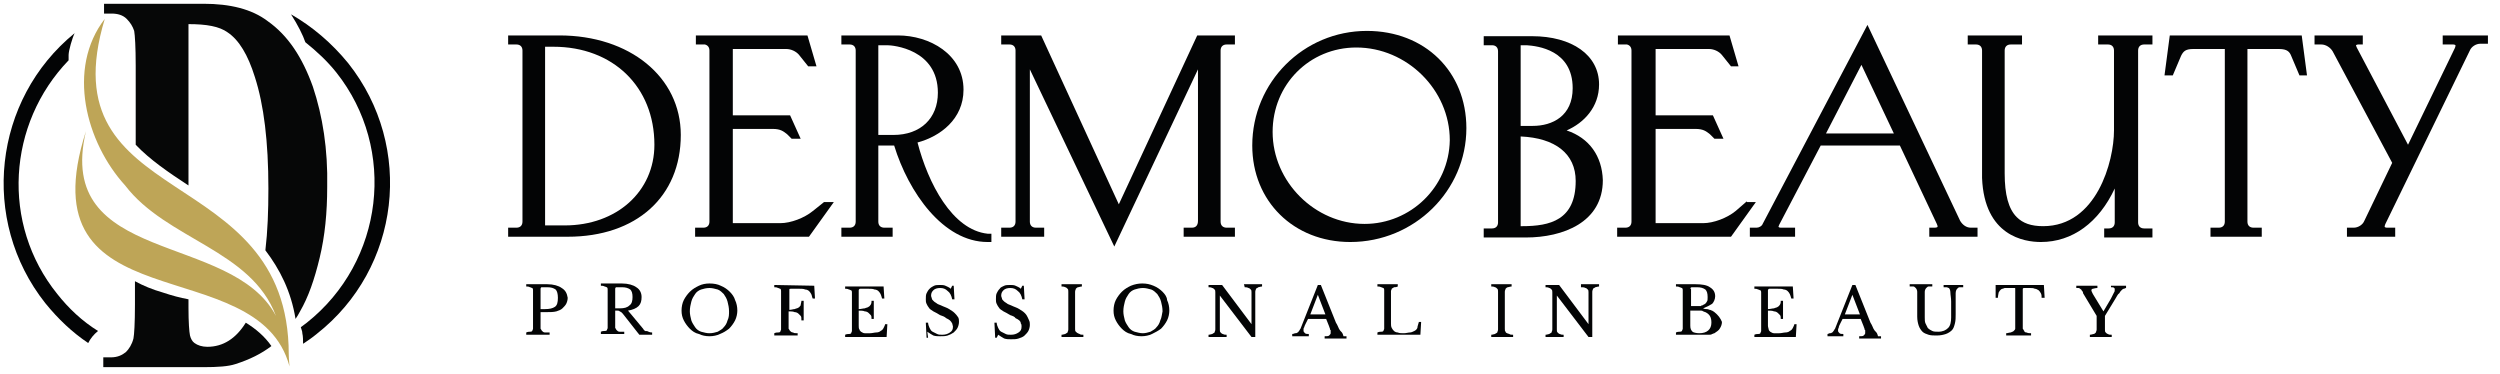
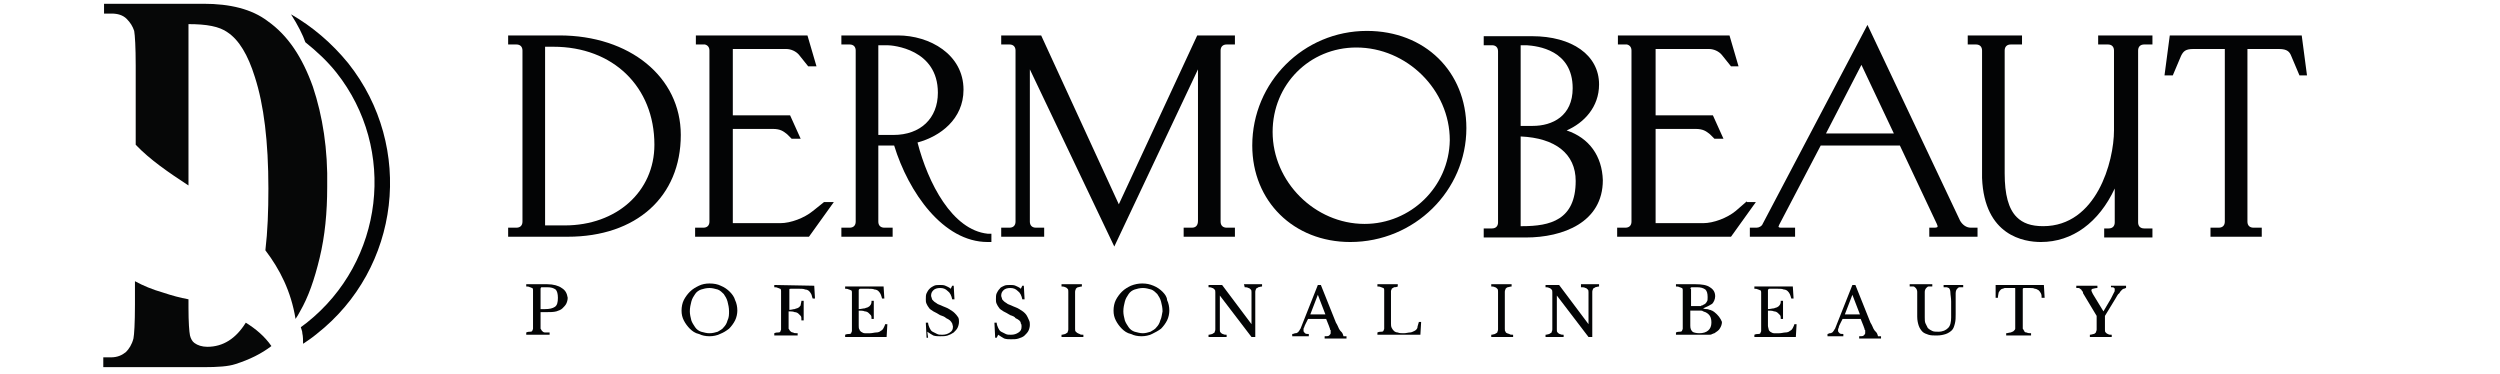
<svg xmlns="http://www.w3.org/2000/svg" id="Ebene_1" x="0px" y="0px" viewBox="0 0 331.6 49.6" style="enable-background:new 0 0 331.6 49.6;" xml:space="preserve">
  <g>
    <path d="M74.5,38.2c-0.4-0.3-1.1-0.5-1.9-0.5h-2.8V38c0.2,0,0.3,0,0.5,0.1c0.1,0,0.2,0.1,0.3,0.1   c0.1,0.1,0.1,0.2,0.1,0.3s0,0.3,0,0.5v4.1c0,0.2,0,0.4,0,0.5s-0.1,0.2-0.1,0.3C70.5,44,70.4,44,70.3,44s-0.3,0-0.5,0.1v0.3h3.1   v-0.3c-0.3,0-0.5,0-0.6,0c-0.2,0-0.3-0.1-0.4-0.2c-0.1-0.1-0.1-0.2-0.2-0.3c0-0.1,0-0.3,0-0.5v-1.7h0.8c0.5,0,0.9,0,1.3-0.1   c0.3-0.1,0.6-0.2,0.8-0.4c0.2-0.2,0.4-0.4,0.5-0.6c0.1-0.2,0.2-0.5,0.2-0.8C75.2,38.9,75,38.5,74.5,38.2z M73.6,40.7   c-0.3,0.2-0.7,0.3-1.3,0.3h-0.6v-2.7c0-0.1,0.1-0.2,0.1-0.2h0.8c0.5,0,0.8,0.1,1.1,0.3c0.2,0.2,0.3,0.6,0.3,1.1   C74,40.1,73.9,40.5,73.6,40.7z" fill="#030405" />
-     <path d="M85.3,43.6l-2-2.4c0.6-0.1,1.1-0.3,1.4-0.6s0.4-0.7,0.4-1.2s-0.2-1-0.7-1.3c-0.4-0.3-1.1-0.5-1.9-0.5h-2.8v0.3   c0.2,0,0.3,0,0.5,0.1c0.1,0,0.2,0.1,0.3,0.1c0.1,0.1,0.1,0.2,0.1,0.3s0,0.3,0,0.5V43c0,0.2,0,0.4,0,0.5s-0.1,0.2-0.1,0.3   c-0.1,0.1-0.2,0.1-0.3,0.1c-0.1,0-0.3,0-0.5,0.1v0.3h3.1V44c-0.3,0-0.5,0-0.6,0c-0.2,0-0.3-0.1-0.4-0.2c-0.1-0.1-0.1-0.2-0.2-0.3   c0-0.1,0-0.3,0-0.5v-1.8c0.1,0,0.2,0,0.3,0c0.1,0,0.2,0,0.3,0.1c0.1,0,0.1,0.1,0.2,0.1c0.1,0.1,0.1,0.1,0.2,0.2l2.2,2.8h1.7v-0.3   c-0.3,0-0.5-0.1-0.7-0.2C85.6,44,85.4,43.8,85.3,43.6z M82.2,40.9h-0.6v-2.6c0-0.1,0.1-0.2,0.1-0.2h0.8c0.5,0,0.8,0.1,1.1,0.3   c0.2,0.2,0.3,0.5,0.3,1s-0.1,0.9-0.4,1.1C83.2,40.8,82.8,40.9,82.2,40.9z" fill="#030405" />
    <path d="M96.8,38.7c-0.3-0.3-0.7-0.6-1.2-0.8c-0.4-0.2-0.9-0.3-1.5-0.3c-0.5,0-1,0.1-1.4,0.3s-0.8,0.4-1.2,0.8   c-0.3,0.3-0.6,0.7-0.8,1.1c-0.2,0.4-0.3,0.9-0.3,1.4s0.1,0.9,0.3,1.3c0.2,0.4,0.5,0.8,0.8,1.1s0.7,0.6,1.2,0.7   c0.4,0.2,0.9,0.3,1.4,0.3s1-0.1,1.4-0.3c0.5-0.2,0.8-0.4,1.2-0.7c0.3-0.3,0.6-0.7,0.8-1.1c0.2-0.4,0.3-0.9,0.3-1.3   c0-0.5-0.1-1-0.3-1.4C97.4,39.4,97.1,39,96.8,38.7z M96.5,42.5c-0.1,0.4-0.3,0.7-0.5,0.9c-0.2,0.3-0.5,0.4-0.8,0.6   c-0.3,0.1-0.7,0.2-1.1,0.2S93.4,44.1,93,44c-0.3-0.1-0.6-0.3-0.8-0.6c-0.2-0.3-0.4-0.6-0.5-0.9c-0.1-0.4-0.2-0.8-0.2-1.2   c0-0.5,0.1-0.9,0.2-1.3c0.1-0.4,0.3-0.7,0.5-1s0.5-0.5,0.8-0.6s0.7-0.2,1.1-0.2s0.7,0.1,1.1,0.2c0.3,0.1,0.6,0.4,0.8,0.6   c0.2,0.3,0.4,0.6,0.5,1s0.2,0.8,0.2,1.3C96.7,41.7,96.7,42.1,96.5,42.5z" fill="#030405" />
    <path d="M102.7,37.8v0.3c0.2,0,0.3,0,0.5,0.1c0.1,0,0.2,0.1,0.3,0.1c0.1,0.1,0.1,0.2,0.1,0.3s0,0.3,0,0.5v4.1   c0,0.2,0,0.4,0,0.5s-0.1,0.2-0.1,0.3c-0.1,0.1-0.2,0.1-0.3,0.1c-0.1,0-0.3,0-0.5,0.1v0.3h3.1v-0.3c-0.3,0-0.5,0-0.6-0.1   c-0.2,0-0.3-0.1-0.4-0.2c-0.1-0.1-0.1-0.2-0.2-0.3c0-0.1,0-0.3,0-0.5v-1.8c0.3,0,0.6,0,0.8,0.1c0.2,0,0.4,0.1,0.5,0.2   c0.1,0.1,0.2,0.2,0.3,0.3c0.1,0.1,0.1,0.3,0.1,0.6h0.3v-2.6h-0.3c0,0.2-0.1,0.4-0.1,0.6c-0.1,0.1-0.2,0.3-0.3,0.3   c-0.1,0.1-0.3,0.1-0.5,0.2c-0.2,0-0.4,0.1-0.7,0.1v-2.7c0-0.1,0.1-0.1,0.2-0.1h1.1c0.3,0,0.6,0,0.8,0.1c0.2,0,0.4,0.1,0.5,0.2   c0.1,0.1,0.2,0.2,0.3,0.4c0.1,0.2,0.1,0.4,0.2,0.6h0.3l-0.1-1.7L102.7,37.8L102.7,37.8z" fill="#030405" />
    <path d="M117.2,43.5c-0.1,0.2-0.2,0.3-0.4,0.4c-0.1,0.1-0.3,0.2-0.6,0.2c-0.2,0-0.5,0.1-0.8,0.1s-0.5,0-0.7,0   s-0.3-0.1-0.5-0.2c-0.1-0.1-0.2-0.2-0.2-0.3c-0.1-0.1-0.1-0.3-0.1-0.5v-2c0.3,0,0.6,0,0.8,0.1c0.2,0,0.4,0.1,0.5,0.2   c0.1,0.1,0.2,0.2,0.3,0.3c0.1,0.1,0.1,0.3,0.1,0.5h0.3v-2.4h-0.3c0,0.2,0,0.3-0.1,0.5c-0.1,0.1-0.1,0.2-0.3,0.3   c-0.1,0.1-0.3,0.1-0.5,0.2c-0.2,0-0.5,0.1-0.8,0.1v-2.5c0-0.1,0.1-0.2,0.2-0.2h1.1c0.3,0,0.6,0,0.8,0.1c0.2,0,0.4,0.1,0.5,0.2   c0.1,0.1,0.2,0.2,0.3,0.4c0.1,0.2,0.1,0.3,0.2,0.6h0.3l-0.1-1.6h-5.1v0.3c0.2,0,0.3,0,0.5,0.1c0.1,0,0.2,0.1,0.3,0.1   c0.1,0.1,0.1,0.2,0.1,0.3s0,0.3,0,0.5v4.1c0,0.2,0,0.4,0,0.5s-0.1,0.2-0.1,0.3c-0.1,0.1-0.2,0.1-0.3,0.1c-0.1,0-0.3,0-0.5,0.1v0.3   h5.5l0.1-1.7h-0.3C117.4,43.1,117.3,43.3,117.2,43.5z" fill="#030405" />
    <path d="M126.6,41.5c-0.2-0.2-0.4-0.3-0.7-0.5c-0.3-0.2-0.7-0.3-1.1-0.5c-0.3-0.1-0.5-0.2-0.6-0.3   c-0.2-0.1-0.3-0.2-0.4-0.3s-0.2-0.2-0.2-0.3s-0.1-0.2-0.1-0.4c0-0.3,0.1-0.5,0.3-0.7c0.2-0.2,0.5-0.3,0.9-0.3s0.7,0.1,1,0.4   c0.3,0.2,0.5,0.6,0.6,1.1h0.3l-0.1-1.8h-0.2l-0.2,0.4c-0.2-0.2-0.5-0.3-0.7-0.4c-0.2-0.1-0.5-0.1-0.7-0.1c-0.3,0-0.6,0-0.8,0.1   c-0.2,0.1-0.4,0.2-0.6,0.4s-0.3,0.4-0.4,0.6c-0.1,0.2-0.1,0.5-0.1,0.8c0,0.2,0,0.4,0.1,0.6c0.1,0.2,0.2,0.4,0.3,0.5   c0.1,0.2,0.3,0.3,0.6,0.5c0.2,0.1,0.6,0.3,0.9,0.5c0.3,0.1,0.6,0.2,0.8,0.4c0.2,0.1,0.4,0.2,0.5,0.3s0.2,0.2,0.3,0.4   c0,0.1,0.1,0.3,0.1,0.4c0,0.4-0.1,0.6-0.4,0.8s-0.6,0.3-1,0.3c-0.3,0-0.5,0-0.7-0.1s-0.4-0.2-0.6-0.3s-0.3-0.3-0.4-0.5   s-0.2-0.5-0.2-0.7h-0.3l0.1,2h0.2L123,44c0.3,0.2,0.6,0.4,0.8,0.5c0.3,0.1,0.6,0.1,0.9,0.1c0.4,0,0.7,0,1-0.1s0.5-0.2,0.8-0.4   c0.2-0.2,0.4-0.4,0.5-0.6c0.1-0.2,0.2-0.5,0.2-0.8c0-0.2,0-0.4-0.1-0.6C126.9,41.8,126.8,41.7,126.6,41.5z" fill="#030405" />
    <path d="M135.9,41.5c-0.2-0.2-0.4-0.3-0.7-0.5s-0.7-0.3-1.1-0.5c-0.3-0.1-0.5-0.2-0.6-0.3c-0.2-0.1-0.3-0.2-0.4-0.3   c-0.1-0.1-0.2-0.2-0.2-0.3s-0.1-0.2-0.1-0.4c0-0.3,0.1-0.5,0.3-0.7s0.5-0.3,0.9-0.3s0.7,0.1,1,0.4c0.3,0.2,0.5,0.6,0.6,1.1h0.3   l-0.1-1.8h-0.2l-0.2,0.4c-0.2-0.2-0.5-0.3-0.7-0.4c-0.2-0.1-0.5-0.1-0.7-0.1c-0.3,0-0.6,0-0.8,0.1s-0.5,0.2-0.6,0.4   c-0.2,0.2-0.3,0.4-0.4,0.6c-0.1,0.2-0.1,0.5-0.1,0.8c0,0.2,0,0.4,0.1,0.6c0.1,0.2,0.2,0.4,0.3,0.5c0.1,0.2,0.3,0.3,0.6,0.5   c0.2,0.1,0.6,0.3,0.9,0.5c0.3,0.1,0.6,0.2,0.7,0.4c0.2,0.1,0.4,0.2,0.5,0.3s0.2,0.2,0.2,0.4c0.1,0.1,0.1,0.3,0.1,0.4   c0,0.4-0.1,0.6-0.4,0.8c-0.3,0.2-0.6,0.3-1,0.3c-0.3,0-0.5,0-0.7-0.1s-0.4-0.2-0.6-0.3c-0.2-0.1-0.3-0.3-0.4-0.5   c-0.1-0.2-0.2-0.5-0.2-0.7h-0.3l0.1,2h0.2l0.2-0.4c0.3,0.2,0.6,0.4,0.8,0.5c0.3,0.1,0.6,0.1,0.9,0.1c0.4,0,0.7,0,1-0.1   s0.6-0.2,0.8-0.4s0.4-0.4,0.5-0.6c0.1-0.2,0.2-0.5,0.2-0.8c0-0.2,0-0.4-0.1-0.6C136.2,41.8,136.1,41.7,135.9,41.5z" fill="#030405" />
    <path d="M142.7,44c-0.1-0.1-0.1-0.2-0.1-0.4s0-0.4,0-0.7v-3.5c0-0.3,0-0.5,0-0.7s0.1-0.3,0.1-0.4   c0.1-0.1,0.2-0.2,0.3-0.2s0.3-0.1,0.5-0.1v-0.3h-2.7V38c0.2,0,0.3,0,0.5,0.1c0.1,0,0.2,0.1,0.3,0.2c0.1,0.1,0.1,0.2,0.1,0.4   s0,0.4,0,0.6V43c0,0.3,0,0.5,0,0.7s-0.1,0.3-0.1,0.4c-0.1,0.1-0.2,0.1-0.3,0.2c-0.1,0-0.3,0.1-0.5,0.1v0.3h2.9v-0.3   c-0.2,0-0.4,0-0.5-0.1C142.9,44.2,142.8,44.1,142.7,44z" fill="#030405" />
    <path d="M154.2,38.7c-0.3-0.3-0.7-0.6-1.2-0.8s-0.9-0.3-1.5-0.3c-0.5,0-1,0.1-1.5,0.3c-0.4,0.2-0.8,0.4-1.2,0.8   c-0.3,0.3-0.6,0.7-0.8,1.1c-0.2,0.4-0.3,0.9-0.3,1.4s0.1,0.9,0.3,1.3c0.2,0.4,0.5,0.8,0.8,1.1s0.7,0.6,1.2,0.7   c0.4,0.2,0.9,0.3,1.4,0.3s1-0.1,1.4-0.3s0.8-0.4,1.2-0.7c0.3-0.3,0.6-0.7,0.8-1.1c0.2-0.4,0.3-0.9,0.3-1.3c0-0.5-0.1-1-0.3-1.4   C154.8,39.4,154.5,39,154.2,38.7z M153.9,42.5c-0.1,0.4-0.3,0.7-0.5,0.9c-0.2,0.3-0.5,0.4-0.8,0.6c-0.3,0.1-0.7,0.2-1,0.2   c-0.4,0-0.7-0.1-1.1-0.2c-0.3-0.1-0.6-0.3-0.8-0.6s-0.4-0.6-0.5-0.9c-0.1-0.4-0.2-0.8-0.2-1.2c0-0.5,0.1-0.9,0.2-1.3   c0.1-0.4,0.3-0.7,0.5-1s0.5-0.5,0.8-0.6s0.7-0.2,1.1-0.2c0.4,0,0.7,0.1,1.1,0.2c0.3,0.1,0.6,0.4,0.8,0.6c0.2,0.3,0.4,0.6,0.5,1   s0.2,0.8,0.2,1.3C154.1,41.7,154.1,42.1,153.9,42.5z" fill="#030405" />
    <path d="M165.1,38.1c0.2,0,0.3,0,0.5,0.1c0.1,0,0.2,0.1,0.3,0.2c0.1,0.1,0.1,0.2,0.1,0.4s0,0.4,0,0.7V43l0,0l-3.9-5.2   h-1.8v0.3c0.2,0,0.3,0,0.5,0.1c0.1,0,0.2,0.1,0.3,0.2c0.1,0.1,0.1,0.2,0.1,0.4s0,0.4,0,0.6V43c0,0.3,0,0.5,0,0.7s-0.1,0.3-0.1,0.4   c-0.1,0.1-0.2,0.1-0.3,0.2c-0.1,0-0.3,0.1-0.5,0.1v0.3h2.4v-0.3c-0.2,0-0.3,0-0.5-0.1c-0.1,0-0.2-0.1-0.3-0.2   c-0.1-0.1-0.1-0.2-0.1-0.4s0-0.4,0-0.7v-3.8l0,0l4.2,5.5h0.5v-5.3c0-0.3,0-0.5,0-0.7s0.1-0.3,0.1-0.4c0.1-0.1,0.2-0.1,0.3-0.2   c0.1,0,0.3-0.1,0.5-0.1v-0.3H165L165.1,38.1L165.1,38.1z" fill="#030405" />
    <path d="M177.9,44c-0.1-0.1-0.2-0.2-0.3-0.4s-0.2-0.5-0.4-0.8l-2-5h-0.4l-2.3,5.8c-0.1,0.1-0.1,0.2-0.2,0.3   c-0.1,0.1-0.1,0.2-0.2,0.2c-0.1,0.1-0.2,0.1-0.3,0.1s-0.2,0.1-0.4,0.1v0.3h2.2v-0.3c-0.2,0-0.4,0-0.5-0.1s-0.2-0.2-0.2-0.3   s0-0.1,0-0.2c0-0.1,0-0.2,0.1-0.3c0-0.1,0.1-0.3,0.2-0.5c0.1-0.2,0.2-0.4,0.3-0.6h2.4l0.4,1c0,0.1,0.1,0.2,0.1,0.3s0,0.1,0.1,0.2   c0,0.1,0,0.1,0,0.2c0,0.1,0,0.1,0,0.2c0,0.1-0.1,0.2-0.2,0.3c-0.1,0.1-0.3,0.1-0.6,0.1v0.3h2.9v-0.3c-0.2,0-0.3,0-0.4,0   C178.1,44.2,178,44.1,177.9,44z M173.8,41.7l1-2.6l1,2.6H173.8z" fill="#030405" />
    <path d="M188,43.5c-0.1,0.2-0.2,0.3-0.4,0.4c-0.2,0.1-0.4,0.2-0.6,0.2c-0.2,0-0.5,0.1-0.8,0.1s-0.6,0-0.8-0.1   c-0.2,0-0.4-0.1-0.5-0.2c-0.1-0.1-0.2-0.2-0.3-0.4s-0.1-0.4-0.1-0.6v-3.8c0-0.2,0-0.4,0-0.5s0.1-0.2,0.1-0.3   c0.1-0.1,0.2-0.1,0.3-0.2c0.1,0,0.3,0,0.5-0.1v-0.3h-2.7V38c0.2,0,0.3,0,0.5,0.1c0.1,0,0.2,0.1,0.3,0.1c0.1,0.1,0.1,0.2,0.1,0.3   s0,0.3,0,0.5v4.1c0,0.2,0,0.4,0,0.5s-0.1,0.2-0.1,0.3c-0.1,0.1-0.2,0.1-0.3,0.1s-0.3,0-0.5,0.1v0.3h5.7l0.1-1.7h-0.3   C188.1,43.1,188,43.3,188,43.5z" fill="#030405" />
    <path d="M199.7,44c-0.1-0.1-0.1-0.2-0.1-0.4s0-0.4,0-0.7v-3.5c0-0.3,0-0.5,0-0.7s0.1-0.3,0.1-0.4   c0.1-0.1,0.2-0.2,0.3-0.2s0.3-0.1,0.5-0.1v-0.3h-2.7V38c0.2,0,0.3,0,0.5,0.1c0.1,0,0.2,0.1,0.3,0.2c0.1,0.1,0.1,0.2,0.1,0.4   s0,0.4,0,0.6V43c0,0.3,0,0.5,0,0.7s-0.1,0.3-0.1,0.4c-0.1,0.1-0.2,0.1-0.3,0.2c-0.1,0-0.3,0.1-0.5,0.1v0.3h2.9v-0.3   c-0.2,0-0.4,0-0.5-0.1C199.8,44.2,199.7,44.1,199.7,44z" fill="#030405" />
    <path d="M209.8,38.1c0.2,0,0.3,0,0.5,0.1c0.1,0,0.2,0.1,0.3,0.2c0.1,0.1,0.1,0.2,0.1,0.4s0,0.4,0,0.7V43l0,0l-3.9-5.2   H205v0.3c0.2,0,0.3,0,0.5,0.1c0.1,0,0.2,0.1,0.3,0.2c0.1,0.1,0.1,0.2,0.1,0.4s0,0.4,0,0.6V43c0,0.3,0,0.5,0,0.7s-0.1,0.3-0.1,0.4   c-0.1,0.1-0.2,0.1-0.3,0.2c-0.1,0-0.3,0.1-0.5,0.1v0.3h2.4v-0.3c-0.2,0-0.3,0-0.5-0.1c-0.1,0-0.2-0.1-0.3-0.2   c-0.1-0.1-0.1-0.2-0.1-0.4s0-0.4,0-0.7v-3.8l0,0l4.2,5.5h0.5v-5.3c0-0.3,0-0.5,0-0.7s0.1-0.3,0.1-0.4c0.1-0.1,0.2-0.1,0.3-0.2   c0.1,0,0.3-0.1,0.5-0.1v-0.3h-2.4v0.4C209.7,38.1,209.8,38.1,209.8,38.1z" fill="#030405" />
    <path d="M227.4,41.4c-0.1-0.1-0.2-0.1-0.3-0.2c-0.1,0-0.2-0.1-0.3-0.1s-0.2-0.1-0.4-0.1c-0.1,0-0.3,0-0.5-0.1l0,0   c0.5-0.2,0.9-0.4,1.2-0.6c0.2-0.2,0.4-0.6,0.4-1c0-0.5-0.2-0.9-0.7-1.2c-0.4-0.3-1.1-0.4-1.9-0.4h-2.6V38c0.2,0,0.3,0,0.5,0.1   c0.1,0,0.2,0.1,0.3,0.1c0.1,0.1,0.1,0.2,0.1,0.3s0,0.3,0,0.5v4.1c0,0.2,0,0.4,0,0.5s-0.1,0.2-0.1,0.3c-0.1,0.1-0.2,0.1-0.3,0.1   s-0.3,0-0.5,0.1v0.3h3.2c0.3,0,0.5,0,0.7,0s0.4,0,0.5,0s0.3,0,0.4-0.1c0.1,0,0.2-0.1,0.3-0.1c0.3-0.2,0.6-0.4,0.7-0.6   c0.2-0.3,0.3-0.6,0.3-0.9C228.2,42.2,227.9,41.8,227.4,41.4z M224.2,38.3c0-0.1,0.1-0.2,0.2-0.2h0.7c0.5,0,0.8,0.1,1.1,0.3   c0.2,0.2,0.3,0.5,0.3,1c0,0.3,0,0.5-0.1,0.6c-0.1,0.2-0.2,0.3-0.4,0.4c-0.1,0-0.1,0.1-0.2,0.1c-0.1,0-0.1,0-0.2,0.1   c-0.1,0-0.2,0-0.3,0s-0.3,0-0.5,0h-0.5v-2.3C224.3,38.3,224.2,38.3,224.2,38.3z M225.4,44.2c-0.4,0-0.8-0.1-0.9-0.2   c-0.2-0.2-0.3-0.4-0.3-0.8v-2h0.4c0.2,0,0.4,0,0.6,0c0.2,0,0.3,0,0.4,0c0.1,0,0.2,0,0.3,0.1c0.1,0,0.2,0.1,0.3,0.1   c0.6,0.3,0.8,0.7,0.8,1.4C227,43.7,226.4,44.2,225.4,44.2z" fill="#030405" />
    <path d="M237.8,43.5c-0.1,0.2-0.2,0.3-0.4,0.4c-0.1,0.1-0.3,0.2-0.6,0.2c-0.2,0-0.5,0.1-0.8,0.1s-0.5,0-0.7,0   s-0.3-0.1-0.5-0.2c-0.1-0.1-0.2-0.2-0.2-0.3s-0.1-0.3-0.1-0.5v-2c0.3,0,0.6,0,0.8,0.1c0.2,0,0.4,0.1,0.5,0.2   c0.1,0.1,0.2,0.2,0.3,0.3s0.1,0.3,0.1,0.5h0.3v-2.4h-0.3c0,0.2,0,0.3-0.1,0.5c-0.1,0.1-0.1,0.2-0.3,0.3c-0.1,0.1-0.3,0.1-0.5,0.2   c-0.2,0-0.5,0.1-0.8,0.1v-2.5c0-0.1,0.1-0.2,0.2-0.2h1.1c0.3,0,0.6,0,0.8,0.1c0.2,0,0.4,0.1,0.5,0.2c0.1,0.1,0.2,0.2,0.3,0.4   s0.1,0.3,0.2,0.6h0.3l-0.1-1.6h-5.1v0.3c0.2,0,0.3,0,0.5,0.1c0.1,0,0.2,0.1,0.3,0.1c0.1,0.1,0.1,0.2,0.1,0.3s0,0.3,0,0.5v4.1   c0,0.2,0,0.4,0,0.5s-0.1,0.2-0.1,0.3c-0.1,0.1-0.2,0.1-0.3,0.1s-0.3,0-0.5,0.1v0.3h5.5l0.1-1.7H238C238,43.1,237.9,43.3,237.8,43.5   z" fill="#030405" />
    <path d="M248.8,44c-0.1-0.1-0.2-0.2-0.3-0.4s-0.2-0.5-0.4-0.8l-2-5h-0.4l-2.3,5.8c-0.1,0.1-0.1,0.2-0.2,0.3   c-0.1,0.1-0.1,0.2-0.2,0.2c-0.1,0.1-0.2,0.1-0.3,0.1s-0.2,0.1-0.3,0.1v0.3h2.1v-0.3c-0.2,0-0.4,0-0.5-0.1s-0.2-0.2-0.2-0.3   s0-0.1,0-0.2c0-0.1,0.1-0.2,0.1-0.3s0.1-0.3,0.2-0.5c0.1-0.2,0.2-0.4,0.3-0.6h2.4l0.4,1c0,0.1,0.1,0.2,0.1,0.3s0,0.1,0.1,0.2   c0,0.1,0,0.1,0,0.2c0,0.1,0,0.1,0,0.2c0,0.1-0.1,0.2-0.2,0.3c-0.1,0.1-0.3,0.1-0.6,0.1v0.3h2.9v-0.3c-0.2,0-0.3,0-0.4,0   C249,44.2,248.9,44.1,248.8,44z M244.7,41.7l1-2.6l1,2.6H244.7z" fill="#030405" />
    <path d="M257.7,38.1c0.2,0,0.3,0,0.5,0c0.1,0,0.2,0.1,0.3,0.1c0.1,0.1,0.2,0.3,0.2,0.6s0.1,0.7,0.1,1.2v2.1   c0,0.6-0.1,1.1-0.4,1.4c-0.3,0.3-0.7,0.5-1.3,0.5c-0.3,0-0.6,0-0.8-0.1c-0.2-0.1-0.4-0.2-0.6-0.4c-0.1-0.2-0.2-0.4-0.3-0.6   c-0.1-0.2-0.1-0.5-0.1-0.8v-2.4c0-0.4,0-0.8,0-1s0.1-0.4,0.2-0.5c0.1-0.1,0.2-0.2,0.3-0.2s0.3,0,0.5,0v-0.3h-3V38   c0.2,0,0.4,0,0.5,0s0.2,0.1,0.3,0.2c0.1,0.1,0.2,0.3,0.2,0.5s0,0.6,0,1V42c0,0.5,0.1,0.9,0.2,1.2c0.1,0.3,0.3,0.6,0.5,0.8   s0.5,0.3,0.8,0.4c0.3,0.1,0.7,0.1,1.1,0.1c0.5,0,0.9-0.1,1.2-0.2c0.3-0.1,0.6-0.3,0.8-0.5c0.2-0.2,0.3-0.5,0.4-0.9s0.1-0.8,0.1-1.2   V40c0-0.5,0-0.9,0-1.1c0-0.3,0.1-0.5,0.2-0.6s0.2-0.2,0.3-0.2c0.1,0,0.3,0,0.5,0v-0.3h-2.6v0.3C257.8,38.1,257.7,38.1,257.7,38.1z" fill="#030405" />
    <path d="M264.7,37.8v1.7h0.3c0-0.3,0.1-0.6,0.1-0.7c0.1-0.2,0.2-0.3,0.3-0.4c0.1-0.1,0.3-0.1,0.5-0.2   c0.2,0,0.4,0,0.6,0s0.3,0,0.4,0s0.2,0,0.3,0c0.1,0,0.1,0,0.1,0.1v0.1v4.7c0,0.2,0,0.4,0,0.5s-0.1,0.2-0.2,0.3s-0.2,0.1-0.4,0.2   c-0.2,0-0.4,0.1-0.6,0.1v0.3h3.3v-0.3c-0.2,0-0.4,0-0.6-0.1c-0.2,0-0.3-0.1-0.3-0.2c-0.1-0.1-0.1-0.2-0.2-0.3c0-0.1,0-0.3,0-0.5   v-4.7c0-0.1,0-0.1,0-0.1l0.1-0.1c0.1,0,0.2,0,0.3,0c0.1,0,0.3,0,0.5,0c0.3,0,0.5,0,0.7,0.1c0.2,0,0.3,0.1,0.5,0.2   c0.1,0.1,0.2,0.2,0.3,0.4c0.1,0.2,0.1,0.4,0.1,0.6h0.4l-0.1-1.7C271.1,37.8,264.7,37.8,264.7,37.8z" fill="#030405" />
    <path d="M280,38.1c0.2,0,0.4,0,0.4,0.1c0.1,0,0.1,0.1,0.1,0.2s0,0.3-0.1,0.4c-0.1,0.2-0.2,0.4-0.4,0.8l-1,1.7l0,0   l-1.4-2.3c-0.1-0.2-0.2-0.4-0.2-0.5s0.1-0.2,0.2-0.2s0.3-0.1,0.6-0.1v-0.3h-2.8v0.3c0.1,0,0.2,0,0.3,0c0.1,0,0.2,0.1,0.2,0.1   c0.1,0.1,0.2,0.1,0.2,0.2c0.1,0.1,0.2,0.2,0.2,0.4l1.8,3V43c0,0.3,0,0.5,0,0.7S278,44,278,44.1c-0.1,0.1-0.2,0.2-0.3,0.2   c-0.1,0-0.3,0.1-0.5,0.1v0.3h2.9v-0.3c-0.2,0-0.4,0-0.5-0.1c-0.1,0-0.2-0.1-0.3-0.2c-0.1-0.1-0.1-0.2-0.1-0.4s0-0.4,0-0.7v-1.1   l1.4-2.3c0.2-0.3,0.3-0.6,0.5-0.7c0.1-0.2,0.2-0.3,0.3-0.4c0.1-0.1,0.2-0.2,0.3-0.2c0.1,0,0.2-0.1,0.3-0.1v-0.3h-2L280,38.1   L280,38.1z" fill="#030405" />
    <path d="M74.2,4.7h-6.8v1.2h1.1c0.5,0,0.8,0.3,0.8,0.8v22.7c0,0.5-0.3,0.8-0.8,0.8h-1.1v1.2h7.9c9.1,0,15-5.3,15-13.5   C90.3,10.2,83.5,4.7,74.2,4.7z M72.3,6.2h1.1c7.9,0,13.4,5.3,13.4,13c0,6.2-5,10.7-11.9,10.7h-2.6V6.2z" fill="#030405" />
    <path d="M107.8,28c-1.1,0.9-2.9,1.6-4.3,1.6h-6.3V17.1h5.3c1,0,1.4,0.3,1.9,0.7l0.6,0.6h1.2l-1.4-3.1h-7.6V6.5h7.1   c0.6,0,1.3,0.3,1.7,0.8l1.2,1.5h1.1l-1.2-4.1H92.3v1.2h1.2c0.4,0.1,0.6,0.4,0.6,0.8v22.7c0,0.5-0.3,0.8-0.8,0.8h-1.1v1.2h15.1   l3.3-4.6h-1.3L107.8,28z" fill="#030405" />
    <path d="M121.7,18.9c3-0.8,6.1-3.1,6.1-7c0-4.7-4.5-7.2-8.7-7.2h-7.5v1.2h1.1c0.5,0,0.8,0.3,0.8,0.8v22.7   c0,0.5-0.3,0.8-0.8,0.8h-1.1v1.2h6.8v-1.2h-1.1c-0.5,0-0.8-0.3-0.8-0.8V19.3h2.1c1.9,6.2,6.5,12.8,12.4,12.8h0.5V31H131   C126.3,30.5,123.1,24.3,121.7,18.9z M116.5,17.9V6h1.2c0.7,0,6.7,0.5,6.7,6.3c0,3.4-2.3,5.6-5.9,5.6H116.5z" fill="#030405" />
    <path d="M158.1,30.2H157v1.2h6.8v-1.2h-1.1c-0.5,0-0.8-0.3-0.8-0.8V6.7c0-0.5,0.3-0.8,0.8-0.8h1.1V4.7h-5l-10.4,22.4   L138.1,4.7h-5.3v1.2h1.1c0.5,0,0.8,0.3,0.8,0.8v22.7c0,0.5-0.3,0.8-0.8,0.8h-1.1v1.2h5.7v-1.2h-1.1c-0.5,0-0.8-0.3-0.8-0.8V9.2   l11.2,23.5l11.1-23.5v20.1C158.9,29.9,158.6,30.2,158.1,30.2z" fill="#030405" />
    <path d="M181.3,4.1c-8.4,0-15.2,6.8-15.2,15.2c0,7.4,5.5,12.8,13,12.8c8.5,0,15.4-6.8,15.4-15.1   C194.5,9.5,189,4.1,181.3,4.1z M181,29.7c-6.6,0-12.2-5.6-12.2-12.2c0-6.3,4.9-11.2,11.1-11.2c6.7,0,12.4,5.6,12.4,12.3   C192.2,24.8,187.1,29.7,181,29.7z" fill="#030405" />
    <path d="M207.8,17.3c2.3-1,4.3-3.1,4.3-6.1c0-3.9-3.6-6.4-8.9-6.4h-6.4V6h1.1c0.5,0,0.8,0.3,0.8,0.8v22.7   c0,0.5-0.3,0.8-0.8,0.8h-1.1v1.2h5.6c4.9,0,10.2-2,10.2-7.6C212.5,20.7,210.8,18.3,207.8,17.3z M203.3,16.7h-1.6V6h0.8   c1.4,0.1,6.1,0.6,6.1,5.7C208.6,15.4,205.9,16.7,203.3,16.7z M201.7,18.1c4.6,0.2,7.3,2.3,7.3,5.9c0,5.2-3.4,6-7.1,6h-0.2V18.1z" fill="#030405" />
    <path d="M231.7,26.7l-1.5,1.3c-1.1,0.9-2.9,1.6-4.3,1.6h-6.3V17.1h5.3c1,0,1.4,0.3,1.9,0.7l0.6,0.6h1.2l-1.4-3.1h-7.6   V6.5h7.1c0.6,0,1.3,0.3,1.7,0.8l1.2,1.5h1l-1.2-4.1h-14.8v1.2h1.2c0.4,0.1,0.6,0.4,0.6,0.8v22.7c0,0.5-0.3,0.8-0.8,0.8h-1.1v1.2   h15.1l3.3-4.6h-1.2V26.7z" fill="#030405" />
    <path d="M260,29.3l-12.3-26l-13.9,26.4c-0.1,0.3-0.5,0.5-0.8,0.5h-0.9v1.2h6v-1.2h-1.9c-0.2,0-0.3-0.1-0.3-0.1   s0-0.1,0.1-0.3l5.5-10.5H252l4.9,10.4c0.1,0.2,0.1,0.3,0.1,0.4c0,0-0.1,0.1-0.4,0.1h-0.7v1.2h6.4v-1.2h-0.9   C260.8,30.2,260.3,29.8,260,29.3z M242.2,17.7l4.7-9.1l4.3,9.1H242.2z" fill="#030405" />
    <path d="M278.1,5.9h1.5c0.5,0,0.8,0.3,0.8,0.8v10.6c0,4.1-2.3,12.7-9.4,12.7c-1.6,0-2.7-0.4-3.5-1.2   c-1.1-1.1-1.6-3-1.6-5.8V6.7c0-0.5,0.3-0.8,0.8-0.8h1.5V4.7H261v1.2h1.1c0.5,0,0.8,0.3,0.8,0.8v16.9c0.3,7.7,5.6,8.5,7.8,8.5   c4.2,0,7.7-2.6,9.8-7.1v4.5c0,0.5-0.3,0.8-0.8,0.8h-0.6v1.2h6.4v-1.2h-1.1c-0.5,0-0.8-0.3-0.8-0.8V6.7c0-0.5,0.3-0.8,0.8-0.8h1.1   V4.7h-7.2v1.2C278.3,5.9,278.1,5.9,278.1,5.9z" fill="#030405" />
    <path d="M287.8,4.7l-0.7,5.3h1.1l1.1-2.6c0.3-0.6,0.6-0.9,1.6-0.9h4.2v22.9c0,0.5-0.3,0.8-0.8,0.8h-1.1v1.2h6.8v-1.2   h-1.1c-0.5,0-0.8-0.3-0.8-0.8V6.5h4.2c1.1,0,1.4,0.4,1.6,0.9L305,10h1l-0.7-5.3H287.8z" fill="#030405" />
-     <path d="M324,4.7v1.2h1.4c0.2,0,0.3,0.1,0.3,0.1s0,0.2-0.1,0.4l-6.2,12.8l-6.8-12.9c-0.1-0.2-0.1-0.3-0.1-0.3   s0.1-0.1,0.3-0.1h0.6V4.7H307v1.2h0.9c0.6,0,1.2,0.4,1.5,0.9l7.9,14.8l-3.7,7.7c-0.2,0.5-0.8,0.9-1.4,0.9h-0.9v1.2h6.4v-1.2h-1.1   c-0.2,0-0.3-0.1-0.3-0.1s0-0.2,0.1-0.4l11.2-23c0.2-0.5,0.8-0.9,1.4-0.9h1V4.7H324z" fill="#030405" />
  </g>
  <g>
    <g>
-       <path d="M9.1,7.3c0-0.6,0.5-2.3,0.8-2.9C-0.9,13.2-2.7,29.2,6,40.2c1.7,2.1,3.6,3.9,5.7,5.3c0.3-0.6,0.7-1.1,1.3-1.6    c-2.1-1.3-3.9-3-5.4-4.9C0.1,29.7,1,16.4,9.1,8" fill="#030405" />
-     </g>
+       </g>
    <g>
      <path d="M46.2,8.4c-2.2-2.7-4.8-4.9-7.6-6.5c0.9,1.4,1.6,2.8,1.9,3.7c1.5,1.2,2.9,2.5,4.1,4    c8.1,10.2,6.3,25.1-3.9,33.2c-0.3,0.2-0.5,0.4-0.8,0.6c0.1,0.4,0.2,0.5,0.2,0.8c0.1,0.4,0.1,1,0.1,1.4l0,0    c0.6-0.4,1.2-0.8,1.8-1.3C53.1,35.6,55,19.5,46.2,8.4z" fill="#030405" />
    </g>
  </g>
  <g>
    <path d="M32.6,42.8c-1.3,2.1-3,3.2-5.1,3.2c-0.7,0-1.3-0.2-1.7-0.5c-0.3-0.2-0.5-0.6-0.6-1C25.1,44,25,42.8,25,40.8   v-1.1c-1.1-0.2-2.2-0.5-3.4-0.9c-1.4-0.4-2.6-0.9-3.7-1.5v3.1c0,2.5-0.1,4-0.2,4.5c-0.2,0.8-0.6,1.4-1,1.8c-0.5,0.4-1.1,0.7-2,0.7   h-1v1.3H27c1.9,0,3.3-0.1,4.2-0.4c1.9-0.6,3.5-1.4,4.8-2.4C35.1,44.6,33.9,43.6,32.6,42.8z" fill="#060707" />
    <path d="M41.5,11.5c-1.4-3.9-3.3-6.8-6-8.7c-2.1-1.6-5-2.3-8.5-2.3H13.8v1.3h1c0.8,0,1.5,0.2,2,0.7s0.8,1,1,1.6   C17.9,4.7,18,6.2,18,8.7v10.5c1.9,2,4.4,3.7,7,5.4V3.2c2.4,0,4.1,0.3,5.2,1.1c1.5,1,2.7,3,3.6,5.9c1.2,3.7,1.8,8.6,1.8,14.8   c0,3-0.1,5.7-0.4,8.2c1.9,2.5,3.4,5.4,4,9.1c0.2-0.3,0.4-0.6,0.6-1c1.1-1.9,1.9-4.2,2.6-7.1c0.7-2.9,1-6,1-9.4   C43.5,19.8,42.8,15.4,41.5,11.5z" fill="#060707" />
  </g>
  <g>
-     <path d="M16.6,24.6c5.5,7.2,16.7,8.5,20,17.3c-5.9-11.2-29.4-6.7-25.2-24.5c-8.3,25.9,22.8,15.5,27,31.2   c0-0.3-0.1-0.9-0.1-1.6c0-25.8-32.2-18.8-24.4-44.5C8.8,9.1,11.4,18.9,16.6,24.6z" fill="#BEA557" />
-   </g>
+     </g>
</svg>